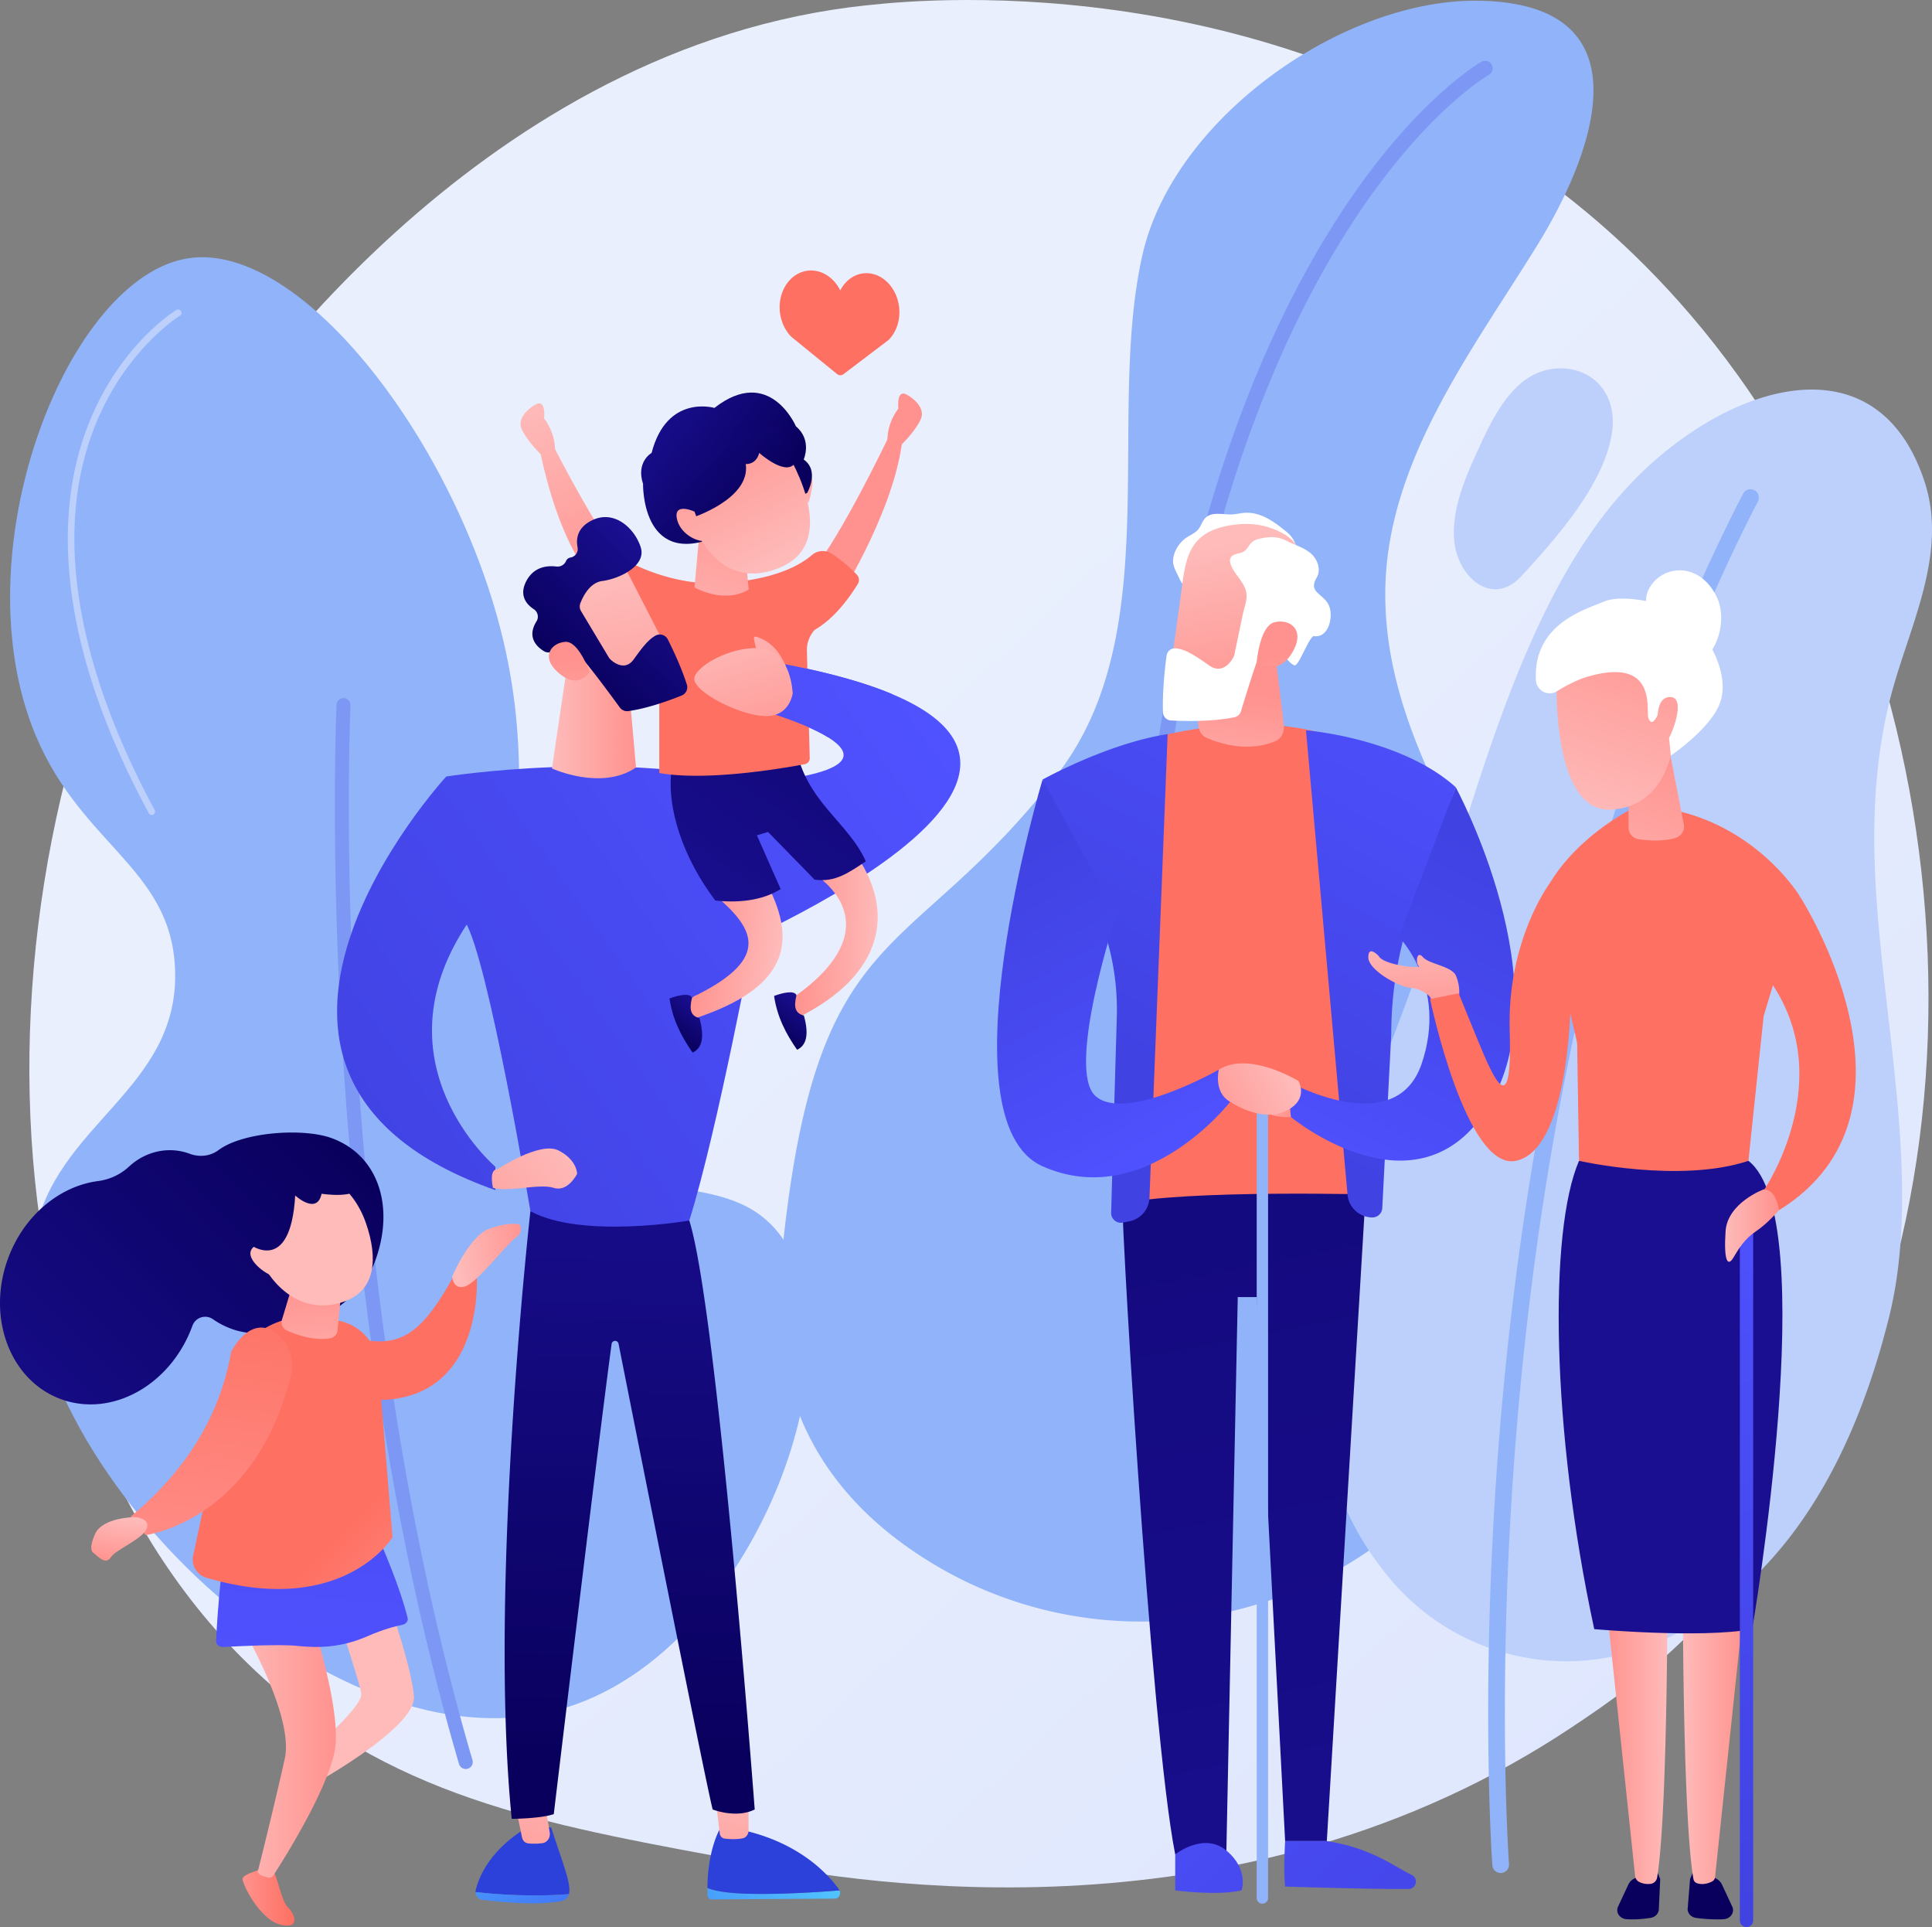
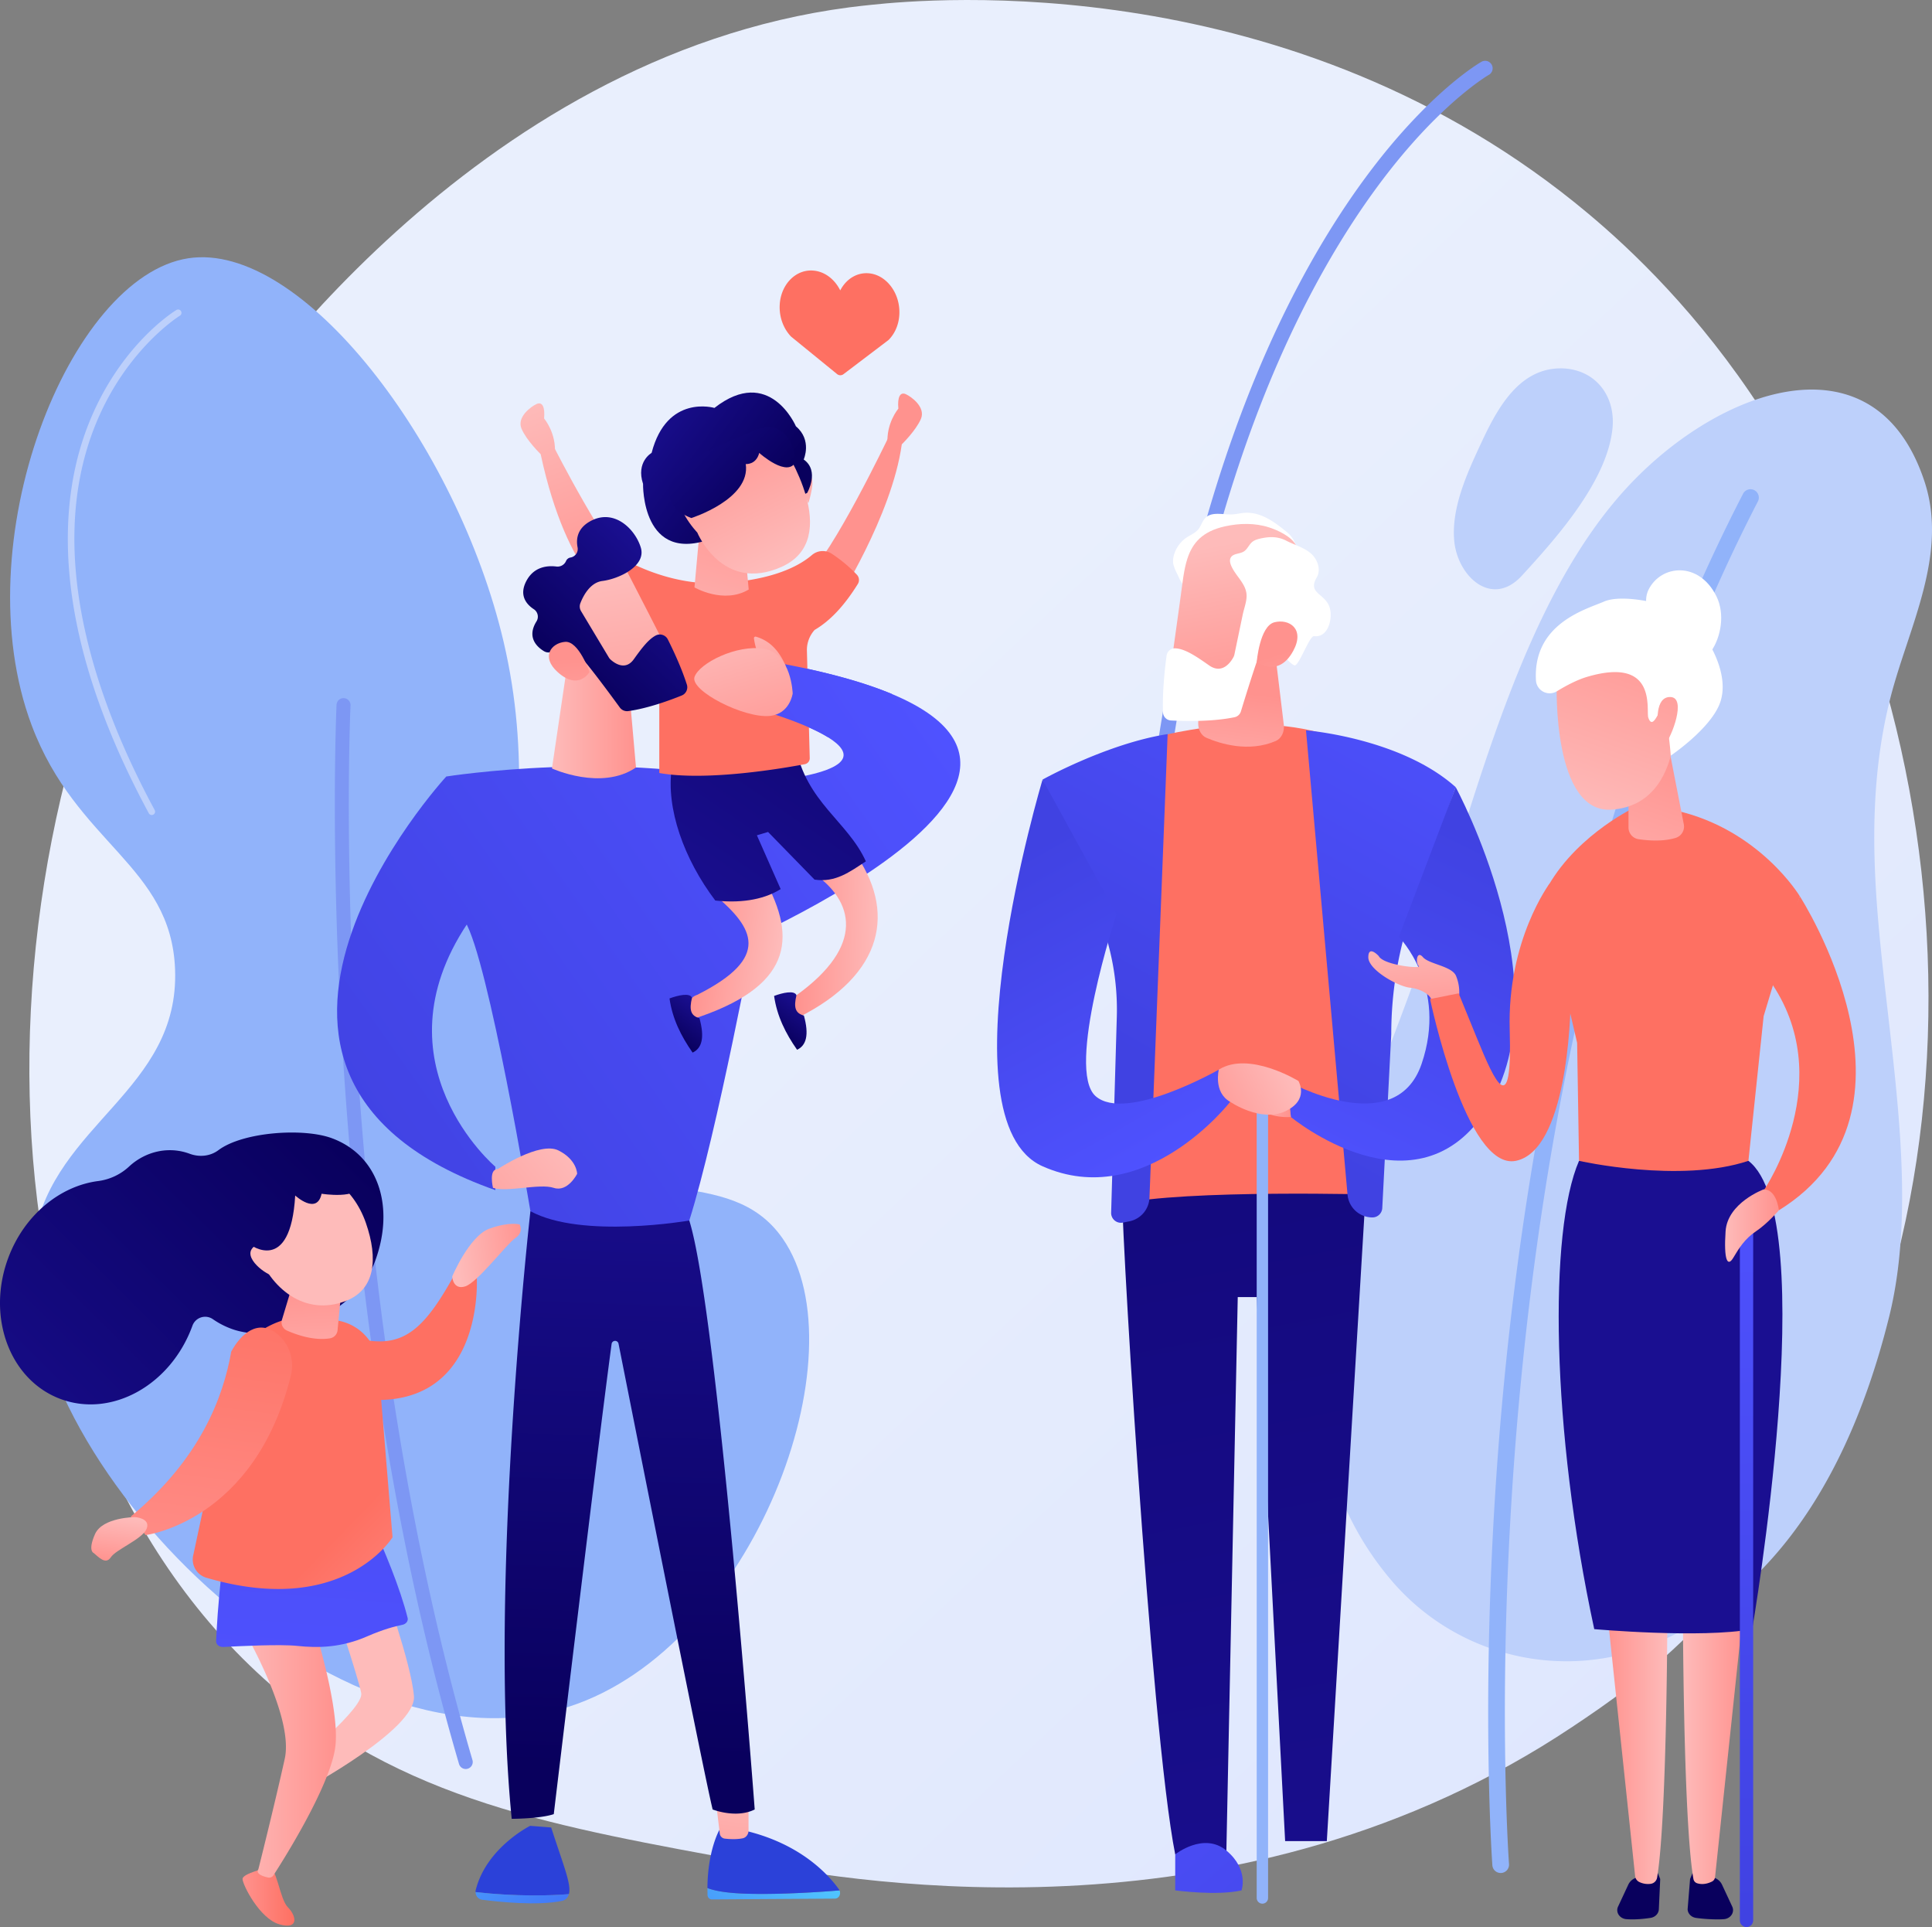
<svg xmlns="http://www.w3.org/2000/svg" xmlns:xlink="http://www.w3.org/1999/xlink" viewBox="0 0 2807.78 2800">
  <rect x="0" y="0" width="2807.78" height="2800" fill="#808080" stroke="none" />
  <defs>
    <style>.cls-1{fill:url(#linear-gradient);}.cls-2{fill:#91b3fa;}.cls-3{fill:#7d97f4;}.cls-4{fill:#bdd0fb;}.cls-5{fill:url(#linear-gradient-2);}.cls-6{fill:url(#linear-gradient-3);}.cls-7{fill:url(#linear-gradient-4);}.cls-12,.cls-13,.cls-14,.cls-18,.cls-35,.cls-36,.cls-37,.cls-38,.cls-64,.cls-65,.cls-66,.cls-67,.cls-68,.cls-69,.cls-70,.cls-71,.cls-72,.cls-73,.cls-74,.cls-8,.cls-9{fill-rule:evenodd;}.cls-8{fill:url(#linear-gradient-5);}.cls-9{fill:url(#linear-gradient-6);}.cls-10{fill:url(#linear-gradient-7);}.cls-11{fill:url(#linear-gradient-8);}.cls-12{fill:url(#linear-gradient-9);}.cls-13{fill:url(#linear-gradient-10);}.cls-14{fill:url(#linear-gradient-11);}.cls-15{fill:url(#linear-gradient-12);}.cls-16{fill:url(#linear-gradient-13);}.cls-17{fill:url(#linear-gradient-14);}.cls-18{fill:url(#linear-gradient-15);}.cls-19{fill:url(#linear-gradient-16);}.cls-20{fill:url(#linear-gradient-17);}.cls-21{fill:url(#linear-gradient-18);}.cls-22{fill:url(#linear-gradient-19);}.cls-23{fill:url(#linear-gradient-20);}.cls-24{fill:url(#linear-gradient-21);}.cls-25{fill:url(#linear-gradient-22);}.cls-26{fill:url(#linear-gradient-23);}.cls-27{fill:url(#linear-gradient-24);}.cls-28{fill:url(#linear-gradient-25);}.cls-29{fill:url(#linear-gradient-26);}.cls-30{fill:#fff;}.cls-31{fill:url(#linear-gradient-27);}.cls-32{fill:url(#linear-gradient-28);}.cls-33{fill:url(#linear-gradient-29);}.cls-34{fill:url(#linear-gradient-30);}.cls-35{fill:url(#linear-gradient-31);}.cls-36{fill:url(#linear-gradient-32);}.cls-37{fill:url(#linear-gradient-33);}.cls-38{fill:url(#linear-gradient-34);}.cls-39{fill:url(#linear-gradient-35);}.cls-40{fill:url(#linear-gradient-36);}.cls-41{fill:url(#linear-gradient-37);}.cls-42{fill:url(#linear-gradient-38);}.cls-43{fill:url(#linear-gradient-39);}.cls-44{fill:url(#linear-gradient-40);}.cls-45{fill:url(#linear-gradient-41);}.cls-46{fill:url(#linear-gradient-42);}.cls-47{fill:url(#linear-gradient-43);}.cls-48{fill:url(#linear-gradient-44);}.cls-49{fill:url(#linear-gradient-45);}.cls-50{fill:url(#linear-gradient-46);}.cls-51{fill:url(#linear-gradient-47);}.cls-52{fill:url(#linear-gradient-48);}.cls-53{fill:url(#linear-gradient-49);}.cls-54{fill:url(#linear-gradient-50);}.cls-55{fill:url(#linear-gradient-51);}.cls-56{fill:url(#linear-gradient-52);}.cls-57{fill:url(#linear-gradient-53);}.cls-58{fill:url(#linear-gradient-54);}.cls-59{fill:url(#linear-gradient-55);}.cls-60{fill:url(#linear-gradient-56);}.cls-61{fill:url(#linear-gradient-57);}.cls-62{fill:url(#linear-gradient-58);}.cls-63{fill:url(#linear-gradient-59);}.cls-64{fill:url(#linear-gradient-60);}.cls-65{fill:url(#linear-gradient-61);}.cls-66{fill:url(#linear-gradient-62);}.cls-67{fill:url(#linear-gradient-63);}.cls-68{fill:url(#linear-gradient-64);}.cls-69{fill:url(#linear-gradient-65);}.cls-70{fill:url(#linear-gradient-66);}.cls-71{fill:url(#linear-gradient-67);}.cls-72{fill:url(#linear-gradient-68);}.cls-73{fill:url(#linear-gradient-69);}.cls-74{fill:url(#linear-gradient-70);}.cls-75{fill:url(#linear-gradient-71);}.cls-76{fill:url(#linear-gradient-72);}.cls-77{fill:url(#linear-gradient-73);}.cls-78{fill:url(#linear-gradient-74);}.cls-79{fill:url(#linear-gradient-75);}.cls-80{fill:url(#linear-gradient-76);}.cls-81{fill:url(#linear-gradient-77);}</style>
    <linearGradient id="linear-gradient" x1="3054.93" y1="3189.69" x2="1108.84" y2="1118.05" gradientUnits="userSpaceOnUse">
      <stop offset="0" stop-color="#dae3fe" />
      <stop offset="1" stop-color="#e9effd" />
    </linearGradient>
    <linearGradient id="linear-gradient-2" x1="352.51" y1="2755.67" x2="427.85" y2="2755.67" gradientUnits="userSpaceOnUse">
      <stop offset="0" stop-color="#ff928e" />
      <stop offset="1" stop-color="#fe7062" />
    </linearGradient>
    <linearGradient id="linear-gradient-3" x1="2240.78" y1="2449.37" x2="2409.44" y2="2449.37" gradientTransform="translate(-1563.59)" gradientUnits="userSpaceOnUse">
      <stop offset="0" stop-color="#febbba" />
      <stop offset="1" stop-color="#ff928e" />
    </linearGradient>
    <linearGradient id="linear-gradient-4" x1="1900.78" y1="2520.49" x2="2051.73" y2="2520.49" xlink:href="#linear-gradient-3" />
    <linearGradient id="linear-gradient-5" x1="473.45" y1="1630.14" x2="-69.26" y2="2176.24" gradientUnits="userSpaceOnUse">
      <stop offset="0" stop-color="#09005d" />
      <stop offset="1" stop-color="#1a0f91" />
    </linearGradient>
    <linearGradient id="linear-gradient-6" x1="428.1" y1="2500.52" x2="520.32" y2="1342.03" gradientTransform="translate(14.36)" gradientUnits="userSpaceOnUse">
      <stop offset="0" stop-color="#4f52ff" />
      <stop offset="1" stop-color="#4042e2" />
    </linearGradient>
    <linearGradient id="linear-gradient-7" x1="1184.81" y1="1765.1" x2="759.69" y2="1889.47" xlink:href="#linear-gradient-2" />
    <linearGradient id="linear-gradient-8" x1="683.95" y1="2380.21" x2="509.83" y2="2210.62" xlink:href="#linear-gradient-2" />
    <linearGradient id="linear-gradient-9" x1="-418.61" y1="1765.47" x2="-370.64" y2="1577.96" gradientTransform="matrix(-0.98, -0.19, -0.19, 0.98, 389.65, 241.78)" xlink:href="#linear-gradient-3" />
    <linearGradient id="linear-gradient-10" x1="-1411.1" y1="2063.56" x2="-887.81" y2="1710.49" gradientTransform="matrix(-0.92, 0.4, 0.42, 0.96, -2761.58, 154.42)" xlink:href="#linear-gradient-3" />
    <linearGradient id="linear-gradient-11" x1="-961.78" y1="1423.3" x2="-438.5" y2="1070.24" gradientTransform="matrix(-0.97, 0.26, 0.26, 0.97, -2784.45, 66.09)" xlink:href="#linear-gradient-3" />
    <linearGradient id="linear-gradient-12" x1="2777.5" y1="1510.98" x2="2897.9" y2="1510.98" gradientTransform="matrix(0.89, -0.11, 0.11, 0.84, -1971.78, 884.1)" xlink:href="#linear-gradient-3" />
    <linearGradient id="linear-gradient-13" x1="274.58" y1="2346.28" x2="340.16" y2="1844.28" xlink:href="#linear-gradient-2" />
    <linearGradient id="linear-gradient-14" x1="2884.23" y1="3656.94" x2="2974.07" y2="3656.94" gradientTransform="matrix(-0.1, 0.75, 0.94, 0.13, -2961.35, -432.89)" xlink:href="#linear-gradient-3" />
    <linearGradient id="linear-gradient-15" x1="506.73" y1="1663.21" x2="-35.98" y2="2209.31" xlink:href="#linear-gradient-5" />
    <linearGradient id="linear-gradient-16" x1="1273.07" y1="-754.7" x2="2019.71" y2="3092.54" xlink:href="#linear-gradient-5" />
    <linearGradient id="linear-gradient-17" x1="1496.37" y1="2436.75" x2="2051.37" y2="3062.16" gradientTransform="matrix(1, 0, 0, 1, 0, 0)" xlink:href="#linear-gradient-6" />
    <linearGradient id="linear-gradient-18" x1="1608.96" y1="2336.83" x2="2163.97" y2="2962.24" gradientTransform="matrix(1, 0, 0, 1, 0, 0)" xlink:href="#linear-gradient-6" />
    <linearGradient id="linear-gradient-19" x1="2411.1" y1="319.71" x2="2171.98" y2="767.43" xlink:href="#linear-gradient-2" />
    <linearGradient id="linear-gradient-20" x1="1926.45" y1="843.83" x2="1565.23" y2="1489.96" gradientTransform="matrix(1, 0, 0, 1, 0, 0)" xlink:href="#linear-gradient-6" />
    <linearGradient id="linear-gradient-21" x1="2188.05" y1="990.08" x2="1826.82" y2="1636.21" gradientTransform="matrix(1, 0, 0, 1, 0, 0)" xlink:href="#linear-gradient-6" />
    <linearGradient id="linear-gradient-22" x1="1782.54" y1="1197.4" x2="1804.91" y2="1006" gradientTransform="matrix(1, 0, 0, 1, 0, 0)" xlink:href="#linear-gradient-3" />
    <linearGradient id="linear-gradient-23" x1="1939.65" y1="1747.97" x2="2188.95" y2="1239.2" gradientTransform="matrix(1, 0, 0, 1, 0, 0)" xlink:href="#linear-gradient-6" />
    <linearGradient id="linear-gradient-24" x1="1677.37" y1="1701.19" x2="1433.16" y2="1268.74" gradientTransform="matrix(1, 0, 0, 1, 0, 0)" xlink:href="#linear-gradient-6" />
    <linearGradient id="linear-gradient-25" x1="1808.22" y1="1591.21" x2="1875.95" y2="1591.21" gradientTransform="matrix(1, 0, 0, 1, 0, 0)" xlink:href="#linear-gradient-3" />
    <linearGradient id="linear-gradient-26" x1="1873.12" y1="1557.49" x2="1735.86" y2="1626.12" gradientTransform="matrix(1, 0, 0, 1, 0, 0)" xlink:href="#linear-gradient-3" />
    <linearGradient id="linear-gradient-27" x1="-8151.88" y1="1729.88" x2="-8138.93" y2="1974.46" gradientTransform="matrix(-0.97, 0.24, 0.24, 0.97, -6560.47, 1071.53)" xlink:href="#linear-gradient-3" />
    <linearGradient id="linear-gradient-28" x1="-42.23" y1="4948.98" x2="116.23" y2="4786.41" gradientTransform="matrix(-0.89, -0.46, -0.46, 0.89, 4169.3, -3258.81)" xlink:href="#linear-gradient-3" />
    <linearGradient id="linear-gradient-29" x1="2049.19" y1="1351.44" x2="2062.08" y2="1501.04" gradientTransform="matrix(1, 0, 0, 1, 0, 0)" xlink:href="#linear-gradient-3" />
    <linearGradient id="linear-gradient-30" x1="2728.73" y1="489.36" x2="2489.61" y2="937.08" xlink:href="#linear-gradient-2" />
    <linearGradient id="linear-gradient-31" x1="-5054.97" y1="5812.14" x2="-5413.24" y2="6106.21" gradientTransform="matrix(-1, 0, 0, 1, 1055.09, 0)" xlink:href="#linear-gradient-5" />
    <linearGradient id="linear-gradient-32" x1="-1368.22" y1="2528.1" x2="-1278.74" y2="2528.1" gradientTransform="matrix(-1, 0, 0, 1, 1055.09, 0)" xlink:href="#linear-gradient-3" />
    <linearGradient id="linear-gradient-33" x1="1086.41" y1="5445.9" x2="728.15" y2="5739.97" gradientTransform="translate(-1881.31)" xlink:href="#linear-gradient-5" />
    <linearGradient id="linear-gradient-34" x1="4326.98" y1="2528.1" x2="4416.46" y2="2528.1" gradientTransform="translate(-1881.31)" xlink:href="#linear-gradient-3" />
    <linearGradient id="linear-gradient-35" x1="3098.14" y1="1229.86" x2="2665.69" y2="1738.63" xlink:href="#linear-gradient-5" />
    <linearGradient id="linear-gradient-36" x1="2883.97" y1="572.27" x2="2644.85" y2="1019.99" xlink:href="#linear-gradient-2" />
    <linearGradient id="linear-gradient-37" x1="2332.54" y1="1365.77" x2="2428.91" y2="1087.68" gradientTransform="matrix(1, 0, 0, 1, 0, 0)" xlink:href="#linear-gradient-3" />
    <linearGradient id="linear-gradient-38" x1="2436.25" y1="1753.12" x2="2630.73" y2="1501.74" gradientTransform="translate(-574.06 299.7) rotate(-18.58)" xlink:href="#linear-gradient-3" />
    <linearGradient id="linear-gradient-39" x1="2493.47" y1="1799.62" x2="2688.43" y2="1547.63" gradientTransform="translate(-574.06 299.7) rotate(-18.58)" xlink:href="#linear-gradient-3" />
    <linearGradient id="linear-gradient-40" x1="3076.41" y1="675.05" x2="2837.29" y2="1122.76" xlink:href="#linear-gradient-2" />
    <linearGradient id="linear-gradient-41" x1="2529.41" y1="1675.81" x2="2545.47" y2="2785.48" gradientTransform="matrix(1, 0, 0, 1, 0, 0)" xlink:href="#linear-gradient-6" />
    <linearGradient id="linear-gradient-42" x1="2507.07" y1="1780.78" x2="2585.23" y2="1780.78" gradientTransform="matrix(1, 0, 0, 1, 0, 0)" xlink:href="#linear-gradient-3" />
    <linearGradient id="linear-gradient-43" x1="-4987.53" y1="3160.59" x2="-4979.41" y2="2917.08" gradientTransform="matrix(-1, 0, 0, 1, -4214.44, 0)" gradientUnits="userSpaceOnUse">
      <stop offset="0" stop-color="#7c27dd" />
      <stop offset="1" stop-color="#2b41d9" />
    </linearGradient>
    <linearGradient id="linear-gradient-44" x1="-4698.2" y1="2537.38" x2="-5199.92" y2="2931.33" gradientTransform="matrix(-1, 0, 0, 1, -4214.44, 0)" gradientUnits="userSpaceOnUse">
      <stop offset="0" stop-color="#53d8ff" />
      <stop offset="1" stop-color="#3840f7" />
    </linearGradient>
    <linearGradient id="linear-gradient-45" x1="8768.47" y1="2543.4" x2="8741.24" y2="2781.07" gradientTransform="translate(-7985.72)" xlink:href="#linear-gradient-3" />
    <linearGradient id="linear-gradient-46" x1="9230.8" y1="2654.3" x2="8745.63" y2="3035.26" gradientTransform="translate(-7985.72)" xlink:href="#linear-gradient-44" />
    <linearGradient id="linear-gradient-47" x1="9090.89" y1="3311.17" x2="9099.01" y2="3067.66" gradientTransform="translate(-7985.72)" xlink:href="#linear-gradient-43" />
    <linearGradient id="linear-gradient-48" x1="9055.34" y1="2573.81" x2="9029.87" y2="2796.14" gradientTransform="translate(-7985.72)" xlink:href="#linear-gradient-3" />
    <linearGradient id="linear-gradient-49" x1="7086.25" y1="2566.7" x2="7116.81" y2="1609.17" gradientTransform="translate(-6173.88)" xlink:href="#linear-gradient-5" />
    <linearGradient id="linear-gradient-50" x1="1378.17" y1="1061.79" x2="481.39" y2="1692.71" gradientTransform="matrix(1, 0, 0, 1, 0, 0)" xlink:href="#linear-gradient-6" />
    <linearGradient id="linear-gradient-51" x1="1340.16" y1="1008.41" x2="443.38" y2="1639.33" gradientTransform="matrix(1, 0, 0, 1, 0, 0)" xlink:href="#linear-gradient-6" />
    <linearGradient id="linear-gradient-52" x1="6976.04" y1="1036.74" x2="7098.16" y2="1036.74" gradientTransform="translate(-6173.88)" xlink:href="#linear-gradient-3" />
    <linearGradient id="linear-gradient-53" x1="1321.13" y1="980.7" x2="424.35" y2="1611.62" gradientTransform="matrix(1, 0, 0, 1, 0, 0)" xlink:href="#linear-gradient-6" />
    <linearGradient id="linear-gradient-54" x1="7005.76" y1="1659.91" x2="6788.44" y2="1845.54" gradientTransform="translate(-6173.88)" xlink:href="#linear-gradient-3" />
    <linearGradient id="linear-gradient-55" x1="-2830.29" y1="1275.84" x2="-2709.61" y2="1275.84" gradientTransform="matrix(-1, -0.02, -0.02, 1, -1525.73, 20.38)" xlink:href="#linear-gradient-3" />
    <linearGradient id="linear-gradient-56" x1="-3370.86" y1="838.44" x2="-3249.11" y2="838.44" gradientTransform="matrix(-0.99, -0.14, -0.14, 0.99, -2088.48, 93.43)" xlink:href="#linear-gradient-3" />
    <linearGradient id="linear-gradient-57" x1="-1911.08" y1="1950.92" x2="-1846.27" y2="1950.92" gradientTransform="translate(521.95 -1184.08) rotate(-54.02)" xlink:href="#linear-gradient-5" />
    <linearGradient id="linear-gradient-58" x1="-1818.56" y1="2071.57" x2="-1754.13" y2="2071.57" gradientTransform="translate(521.95 -1184.08) rotate(-54.02)" xlink:href="#linear-gradient-5" />
    <linearGradient id="linear-gradient-59" x1="1415.77" y1="747.63" x2="1003.03" y2="1350.87" xlink:href="#linear-gradient-5" />
    <linearGradient id="linear-gradient-60" x1="371.31" y1="-1990.91" x2="404.56" y2="-2294.35" gradientTransform="translate(210.56 -1360.81) rotate(152.86)" xlink:href="#linear-gradient-3" />
    <linearGradient id="linear-gradient-61" x1="393.81" y1="-1984.5" x2="428.9" y2="-2304.64" gradientTransform="translate(210.56 -1360.81) rotate(152.86)" xlink:href="#linear-gradient-3" />
    <linearGradient id="linear-gradient-62" x1="11921.55" y1="8211.79" x2="11290.76" y2="7606.23" gradientTransform="matrix(0.89, 0.46, 0.46, -0.89, 192.05, -1360.81)" xlink:href="#linear-gradient-3" />
    <linearGradient id="linear-gradient-63" x1="11838.09" y1="8298.7" x2="11207.3" y2="7693.14" gradientTransform="matrix(0.89, 0.46, 0.46, -0.89, 192.05, -1360.81)" xlink:href="#linear-gradient-3" />
    <linearGradient id="linear-gradient-64" x1="633.92" y1="1016.71" x2="605.25" y2="787.39" gradientTransform="translate(267.99 37.3) rotate(-19.91)" xlink:href="#linear-gradient-3" />
    <linearGradient id="linear-gradient-65" x1="1608.1" y1="-109.16" x2="1368.98" y2="338.56" xlink:href="#linear-gradient-2" />
    <linearGradient id="linear-gradient-66" x1="1009.56" y1="975.32" x2="1081.22" y2="706.6" gradientTransform="matrix(1, 0, 0, 1, 0, 0)" xlink:href="#linear-gradient-3" />
    <linearGradient id="linear-gradient-67" x1="455.83" y1="921.44" x2="357.99" y2="734.48" gradientTransform="matrix(0.9, -0.43, 0.43, 0.9, 298.92, 95.69)" xlink:href="#linear-gradient-5" />
    <linearGradient id="linear-gradient-68" x1="543.51" y1="1030.85" x2="514.39" y2="797.86" gradientTransform="translate(267.99 37.3) rotate(-19.91)" xlink:href="#linear-gradient-3" />
    <linearGradient id="linear-gradient-69" x1="553.21" y1="931.94" x2="461.08" y2="755.88" gradientTransform="translate(267.99 37.3) rotate(-19.91)" xlink:href="#linear-gradient-5" />
    <linearGradient id="linear-gradient-70" x1="457.45" y1="1038.77" x2="428.78" y2="809.45" gradientTransform="translate(267.99 37.3) rotate(-19.91)" xlink:href="#linear-gradient-3" />
    <linearGradient id="linear-gradient-71" x1="3511.76" y1="3722.24" x2="3330.8" y2="3961.63" gradientTransform="translate(-4237.73 847.19) rotate(-46.73)" xlink:href="#linear-gradient-3" />
    <linearGradient id="linear-gradient-72" x1="3373.56" y1="3779.73" x2="3589.71" y2="3779.73" gradientTransform="translate(-4237.73 847.19) rotate(-46.73)" xlink:href="#linear-gradient-5" />
    <linearGradient id="linear-gradient-73" x1="3246.73" y1="3911.82" x2="3391.87" y2="3762.91" gradientTransform="translate(-4237.73 847.19) rotate(-46.73)" xlink:href="#linear-gradient-3" />
    <linearGradient id="linear-gradient-74" x1="1285" y1="929.35" x2="388.22" y2="1560.27" gradientTransform="matrix(1, 0, 0, 1, 0, 0)" xlink:href="#linear-gradient-6" />
    <linearGradient id="linear-gradient-75" x1="1106.97" y1="894.39" x2="1133.08" y2="1030.74" gradientTransform="matrix(1, 0, 0, 1, 0, 0)" xlink:href="#linear-gradient-3" />
    <linearGradient id="linear-gradient-76" x1="-6233.94" y1="908.09" x2="-6296.83" y2="1114.73" gradientTransform="matrix(-1, 0, 0, 1, -5179.07, 0)" xlink:href="#linear-gradient-3" />
    <linearGradient id="linear-gradient-77" x1="1946.1" y1="-480.81" x2="1416.95" y2="197.58" xlink:href="#linear-gradient-2" />
  </defs>
  <g id="Illustration">
    <path class="cls-1" d="M2470.62,2358.55c-71.84,74.06-136.12,117.59-185.34,150.45-480,320.5-1028.68,228.12-1198.32,196.55-273.69-50.94-504.73-86.88-703.23-266.22-451-407.5-429.11-1257.6-84.45-1784.19,40.86-62.44,385-572.56,934.87-644.44,13.45-1.76,23.49-2.76,32.28-3.69,85.06-9,612.19-56.54,1042,303.56C2370,362.12,2469,455.09,2560.79,596.9,2896.52,1115.41,2897.58,1918.45,2470.62,2358.55Z" />
-     <path class="cls-2" d="M2052.34,1063.41c-24.85-67.11-40.64-136.42-39-210.11,4.22-185.7,127.3-345.6,220.88-497.1,86-139.24,160.1-351.76-86-355.16-196.09-2.72-443,170-488,369.8-53.2,236.54,35.22,549.31-123.23,753.91-221.66,286.22-354.61,203.51-402.44,716.91-20.44,219.37,89.8,351.7,222.77,431.32a585,585,0,0,0,666.59-45.52c168.57-135.23,280.55-341.79,269.58-560.65C2282.43,1445.75,2126.76,1264.39,2052.34,1063.41Z" />
    <path class="cls-3" d="M1734.85,2702.87a10.89,10.89,0,0,1-9.75-9.19c-76.1-494.94-101.21-939.56-74.62-1321.48,21.31-306,75.67-572.78,161.58-792.92,76.66-196.45,164.84-318.77,225.32-386.79C2103.46,118.17,2151,90.9,2153,89.77a10.89,10.89,0,0,1,10.71,19c-.46.27-47.41,27.36-111.54,99.86-59.25,67-145.67,187.55-220.94,381.4C1746.54,808.17,1693,1072.71,1672,1376.27c-26.19,379.73-1.09,821.86,74.6,1314.11a10.89,10.89,0,0,1-11.78,12.49Z" />
    <path class="cls-4" d="M2296.73,540.25a81.9,81.9,0,0,0-30.57-5c-61.55,1.33-92.54,63.21-115.1,111.75-19.33,41.57-42.25,92.08-37.54,139.51,5.09,51.27,54.75,97.33,98.32,49.82,49.52-54,124-137.09,131.61-214.07C2347.22,584,2328.51,552.13,2296.73,540.25Z" />
    <path class="cls-4" d="M2745.46,1913.4c44.78-180.23-2.11-396.31-17.26-592.73-8-103.85-6.67-206.05,19.34-307.5,25.87-100.87,84.29-207.12,49.44-313.27-70.24-213.84-291.43-140.11-427.56,3.27-158,166.38-223.91,456.15-298.61,677.06-45,133.18-106.76,268.33-136.75,405.52-49.68,227.27-12.57,391.72,87.37,509.76a334.26,334.26,0,0,0,390.24,89.78C2534.28,2331.23,2673.21,2204.15,2745.46,1913.4Z" />
    <path class="cls-2" d="M2179.85,2721.41a12.13,12.13,0,0,1-11-11.18c-.21-2.82-20.46-286.31,14.21-671.57,32-355.75,118.76-873.74,350.15-1321.24a12.13,12.13,0,0,1,21.55,11.15c-126.72,245.06-289.88,671.65-347.53,1312.26-34.5,383.3-14.39,664.81-14.18,667.61a12.13,12.13,0,0,1-11.21,13A12.49,12.49,0,0,1,2179.85,2721.41Z" />
    <path class="cls-2" d="M827.06,2479.74c267.87-86.86,426.34-513.3,310.46-680.07-78.29-112.68-231.07-33.74-345-156.07C647,1487.41,810.47,1266.91,731.77,932c-67-285-292.71-582-458.1-556.74C100.54,401.74-53.43,788.61,46,1053.78c64.65,172.44,202.79,203.63,208.44,354.84,6.56,175.45-176,224.22-204.64,388.44C-1.58,2092,472.69,2594.64,827.06,2479.74Z" />
    <path class="cls-3" d="M675.17,2570.21a10.17,10.17,0,0,0,11.44-12.9C473.39,1829.6,509,1033,509.42,1025.07a10.17,10.17,0,1,0-20.32-1c-.38,8-36.19,808,178,1539A10.19,10.19,0,0,0,675.17,2570.21Z" />
    <path class="cls-4" d="M219.7,1184.14a4.91,4.91,0,0,0,3.12-.52,4.86,4.86,0,0,0,2-6.59C144,1027.41,63.24,809.45,137.28,620.8c44.09-112.35,123.24-161.49,124-162a4.86,4.86,0,1,0-5.05-8.3c-3.36,2-82.75,51.36-128,166.73-41.62,106-60.13,290,88,564.4A4.87,4.87,0,0,0,219.7,1184.14Z" />
    <path class="cls-5" d="M389.59,2713.66s-37.08,8.23-37.08,16.47,24.72,57.67,53.56,65.91,24.71-12.36,12.35-24.71S402,2709.54,389.59,2713.66Z" />
    <path class="cls-6" d="M555.59,2299.82s42.15,117,46,164.72-157.1,134.38-157.1,134.38l-11.49-39s95.79-78,92-99.7-46-147.39-46-147.39Z" />
    <path class="cls-7" d="M337.19,2338.83s92,147.39,76.63,216.74S375.5,2716,375.5,2716s-6.62,7.49,14,12a7.6,7.6,0,0,0,8-3.34c14.33-22.15,78.93-124.34,89.14-182.08,11.5-65-46-229.75-46-229.75Z" />
    <path class="cls-8" d="M11.7,1828.52C34.93,1765.37,87.47,1723,143.09,1716a81.43,81.43,0,0,0,44.73-21.24c23.37-21.56,56.77-29.78,87.57-18.45l.24.09c14.06,5.22,29.81,3.76,41.81-5.22,35.48-26.56,123.36-32.63,164.69-17.42,68.75,25.29,91.6,100.89,63.15,178.24s-140.35,124-209.09,98.7a118.26,118.26,0,0,1-26.58-13.78,19.65,19.65,0,0,0-29.93,9.32l-.27.75c-31.53,85.69-117,133.11-190.94,105.92S-19.83,1914.22,11.7,1828.52Z" />
    <path class="cls-9" d="M500,2129.76s70.27,132.89,92.4,221c1.14,4.53-2.26,9-7.6,10.08-10.09,2-27.71,6.52-51,16.7-37.74,16.52-71.15,17.21-102,13.94-24.18-2.57-83.14.25-107.38,1.58-5.77.31-10.54-3.64-10.33-8.57,1.46-33.89,8.38-154.43,35.21-239.32Z" />
    <path class="cls-10" d="M675.64,1823.73c-63.46,121.75-94.06,149.86-201.14,105.52a10.45,10.45,0,0,1,1.68,7.32c-.34,3-.7,6-1.06,8.94a13.51,13.51,0,0,1,2.81,10.43c-2.91,22-4.93,44.09-7.85,66.06,238.64,67.52,222.79-167.16,222.79-167.16Z" />
    <path class="cls-11" d="M430.32,1915.09c23.18-.75,42.52.43,60.89,3.76a71.37,71.37,0,0,1,58.55,64.26l20.71,250.52S499.05,2351,299.88,2292.44a27.64,27.64,0,0,1-18.75-33.91L341,1978C349.69,1946.57,397.78,1916.15,430.32,1915.09Z" />
    <path class="cls-12" d="M433.66,1838.25l-23.88,79.32a13,13,0,0,0,7.2,15.7c13.77,6.12,39.08,15.09,62.52,11.32a13.17,13.17,0,0,0,11.07-11.69l8.13-84.66Z" />
    <path class="cls-13" d="M373.67,1817.73c18.39,52.81,68.55,96.12,129.28,72.39,42-16.42,47.12-60.56,28.73-113.37s-64.94-86.52-107.54-71.69S355.29,1764.92,373.67,1817.73Z" />
    <path class="cls-14" d="M392.05,1827.63s-15.85-28.71-26.31-12.61,26.76,41.91,36.87,39.68S392.05,1827.63,392.05,1827.63Z" />
    <path class="cls-15" d="M657.2,1854.68s24.83-59,54.16-69.49,43.87-6,43.87-6,6.26,11.36-6.3,19.73-54.8,64.51-72.82,70.2S657.2,1854.68,657.2,1854.68Z" />
    <path class="cls-16" d="M190.08,2203.5c101-83.84,134.24-173,146-239.66,13.76-25.62,39-48.23,67-25.5,17.74,14.38,25.11,38.2,19.62,60.37-52.58,212.27-211,231.74-211,231.74Z" />
    <path class="cls-17" d="M196.42,2204.33s-47.47.09-58.37,24.77-1.78,27.5-1.78,27.5c6.45,5.18,17.23,17.74,24.78,6.17s46.3-26.49,52.13-41.68S196.42,2204.33,196.42,2204.33Z" />
    <path class="cls-18" d="M363.11,1808.17s59.18,45.5,65.91-71.09c0,0,31.62,29.07,38.35-2.58,0,0,54.55,8.83,56.54-13.81s-83.43-68.52-136.81-16S363.11,1808.17,363.11,1808.17Z" />
    <path class="cls-19" d="M1630.83,1719.38c-5.41,1.08,41.31,796,77.11,975l74.37-5.51,16.52-804.23h27.54l41.32,790.46h60.59l57.84-964S1754.76,1694.59,1630.83,1719.38Z" />
    <path class="cls-20" d="M1707.94,2746.7s60.6,8.26,96.4,0c0,0,11-30.3-22-57.84s-74.37,5.51-74.37,5.51Z" />
-     <path class="cls-21" d="M1867.69,2675.09s-2.76,44.06,0,66.1c0,0,115.68,3.85,179.27,3.5,11.68-.07,15-16,4.28-20.7-20.46-9-57.15-39.15-123-48.9Z" />
    <path class="cls-22" d="M1655.61,1077.65s159.75-52.33,286.44-5.51l63.35,663.77s-283.69-8.27-380.08,13.77Z" />
    <path class="cls-23" d="M1515.15,1132.74s93.64-52.33,181.78-66.1l-26.42,673.72a36.34,36.34,0,0,1-29.18,34.21l-9.39,1.87a14.32,14.32,0,0,1-17.12-14.45l8.24-284.39A364.54,364.54,0,0,0,1595.68,1328Z" />
    <path class="cls-24" d="M1898,1061.13s137.71,11,217.58,82.62L2053.48,1319a550.08,550.08,0,0,0-31.56,183.65l-13.07,252.69a14.32,14.32,0,0,1-14.3,13.58h0a36.32,36.32,0,0,1-36.18-33.1Z" />
    <path class="cls-25" d="M1743.75,955.61l-2.38,95.34c-.23,9.43,4.58,17.92,11.9,21.06,20.06,8.6,61.59,21.67,101,4.55,7.94-3.46,12.72-13.33,11.49-23.47l-11.79-97.48Z" />
    <path class="cls-2" d="M1834.64,2766a8.26,8.26,0,0,1-8.27-8.26V1587.18a8.27,8.27,0,0,1,16.53,0V2757.71A8.26,8.26,0,0,1,1834.64,2766Z" />
    <path class="cls-26" d="M1870.44,1570.65s157,88.14,195.55-24.78-33-184.54-33-184.54l82.62-217.58s157,289.19,46.83,465.46C2059.17,1774.36,1876,1623,1876,1623Z" />
    <path class="cls-27" d="M1515.15,1132.74s-148.73,495.75,0,561.85S1787.81,1601,1787.81,1601l-16.52-46.82s-135,77.12-179,38.56,30.29-264.41,30.29-264.41Z" />
    <path class="cls-28" d="M1876,1623s-30.3,2.76-46.82-13.77-33.05-46.82-8.26-49.57,49.57,11,49.57,11Z" />
    <path class="cls-29" d="M1887,1570.65s-71.61-44.06-115.68-16.52c0,0-8.26,33,16.52,46.82,0,0,44.07,30.3,79.88,13.77S1887,1570.65,1887,1570.65Z" />
    <path class="cls-30" d="M1780.06,747.12c-10.56-.73-21.19-1.74-28.29,5.4-4.55,4.58-6.09,11.4-10.14,16.42-4.24,5.26-10.73,8-16.46,11.59-11.19,7-20.78,22-20.37,35.69.24,7.83,6.07,17.17,9.13,24.31,3.5,8.15,14.31,19.85,15.6,28-1.55-9.8,14.38-29.38,20.09-36.88,10.3-13.51,21.43-27.94,36.28-36.75,15.93-9.45,44.85-9,62.67-6.7,14.24,1.82,28.52,7.8,37.43,19.06-1.48-14.64-5-25.35-16.29-34.55-17.73-14.48-38.31-29.9-62.7-27.42-5.35.54-10.61,1.85-16,2.12A92.52,92.52,0,0,1,1780.06,747.12Z" />
    <path class="cls-31" d="M1725.64,811.68c-5.42,16.61-7.13,36.19-10.07,57Q1707.3,927.32,1699.3,986l98.81,11.39c11.81-40.55,22.82-81.34,34.75-121.86,6.35-21.58,10.86-50.72,31.79-63.51,12.19-7.46,27.61-3.51,18.43-20.38-6.73-12.37-26.31-21.37-39-25.42-20.55-6.57-42.89-6.1-63.95-1.42C1747.07,772.15,1733,789.2,1725.64,811.68Z" />
    <path class="cls-30" d="M1811.67,865c0,.36,0,.71,0,1.07,0,8.59-3.89,18.65-5.63,27q-6.06,29.08-12.12,58.16a11.91,11.91,0,0,1-1.12,3.16c-3.19,6.13-15.71,26.44-35.7,12.36-18.15-12.77-34.9-24.16-49-24.73a12.28,12.28,0,0,0-12.69,10.62c-2.15,15.68-6.32,51.1-5.25,82.42a12.27,12.27,0,0,0,11.66,11.78c19.14,1,59.56,2.07,92.27-4.71a12.32,12.32,0,0,0,9.33-8.47c6.42-21.11,26.17-85.22,34.44-102.23,8.42-17.34,26.41,27.51,43.14,35.31,6.14,2.86,22-43.31,28.68-42.41,21.94,2.93,28.54-29.83,21.54-44.79-8.35-17.85-30.65-18.18-17.59-40.51,6.59-11.27,1.19-26.47-8.66-35s-24.13-12.45-35.52-18.34c-12.31-6.37-24.15-6.21-37.68-3.21-4.26.94-8.59,2.24-11.93,5-4.79,4-7,10.68-12.38,13.94-6,3.66-15.18,2.58-18.73,8.66-2.36,4-.75,9.2,1.25,13.44C1796.82,838,1811.1,848.52,1811.67,865Z" />
    <path class="cls-32" d="M1826.46,961.43s4.23-51.78,25.61-57.26,44.94,9.51,27.29,41.74C1857.41,986,1826.46,961.43,1826.46,961.43Z" />
    <path class="cls-33" d="M2120.68,1445.34a62.13,62.13,0,0,0-4.63-27.35c-6-14.41-39.25-16.9-48.19-27.33s-10.93,8.44-6,12.92-51.17-1-58.13-14.41c0,0-15.15-16.65-15.15,1.74s43.22,42.48,60.61,44.22,29.56,11.61,30.43,16.24C2088.23,1455,2120.68,1445.34,2120.68,1445.34Z" />
    <path class="cls-34" d="M2252.43,1283.19s-62.34,82.62-58.37,213.8-21.2,76.18-47.7,11.26l-26.5-64.92-41.53,8.3s52.13,250.5,125,235,79.5-203.6,79.5-240.7S2252.43,1283.19,2252.43,1283.19Z" />
    <path class="cls-35" d="M2407.79,2718l5,12.24-2,44c-.28,6.19-5.28,11.38-12,12.42-9.18,1.42-22.54,2.85-35.12,1.88-9.84-.76-16-10-12.15-18.26l14.82-31.77a19.36,19.36,0,0,1,11.23-10.11Z" />
    <path class="cls-36" d="M2423.3,2318.71s0,319.35-15,409.31a11,11,0,0,1-8.9,9.11,29.12,29.12,0,0,1-16.85-2.5,10.87,10.87,0,0,1-6.22-8.68l-42.48-401.64Z" />
    <path class="cls-37" d="M2461.19,2718l-5,12.24-3.57,44c.28,6.19,5.28,11.38,12,12.42,9.19,1.42,28.14,2.85,40.71,1.88,9.84-.76,16-10,12.16-18.26l-14.83-31.77a19.37,19.37,0,0,0-11.22-10.11Z" />
    <path class="cls-38" d="M2445.67,2318.71s0,323.57,15.4,411.44a7.9,7.9,0,0,0,5.32,6.2c4.48,1.42,12,2.29,21.54-2.41a8.24,8.24,0,0,0,4.55-6.36l42.67-403.27Z" />
    <path class="cls-39" d="M2294.8,1686.68c-44.25,102.34-40.35,390.94,22.13,680.44,0,0,154.9,13.83,229.58,0,0,0,102.34-597.46-5.53-680.44Z" />
    <path class="cls-40" d="M2615.66,1302.2s-58.09-96.81-179.79-124.47l-63.62-2.76s-91.28,44.25-130,127.23l49.79,213,2.76,171.49s146.6,33.19,246.18,0l22.13-210.22Z" />
    <path class="cls-41" d="M2366.72,1097.52v104.82a17.12,17.12,0,0,0,14.56,17c13.89,2.09,35.37,3.71,53.81-1.84a17.22,17.22,0,0,0,12-19.76l-19.55-100.18Z" />
    <path class="cls-42" d="M2262.37,993.94s-6.52,189,80.29,182.44c102.18-7.65,92.13-142.64,92.13-142.64S2272.45,824.22,2262.37,993.94Z" />
    <path class="cls-30" d="M2433.65,946.81s-56-54-37.71-90.23,73.27-41.42,98.59,9.93S2469.91,999.76,2433.65,946.81Z" />
    <path class="cls-30" d="M2232.2,988.61a20,20,0,0,0,30.39,15.82c12.94-7.95,29.22-16.66,44.37-21.1,102.26-30,85,48.77,88.49,59.26,7.21,21.45,17.33-18.25,21-11.43,7.91,14.85,11.68,66.71,11.68,66.71s55.14-37.1,70.53-73.91c19-45.46-21.61-107.46-45.81-127.63-22.18-18.5-93.87-34.52-121.83-22.21C2306,885.13,2227.55,905.53,2232.2,988.61Z" />
    <path class="cls-43" d="M2409.47,1053.92s-5.35-42,18.27-41.15,1.89,57.72-8.57,70Z" />
    <path class="cls-44" d="M2615.66,1302.2s201.92,312.56-30.43,456.4L2564,1728.45s109.71-160.71,7.37-304.54Z" />
    <path class="cls-45" d="M2538.21,2800a9.69,9.69,0,0,1-9.68-9.68V1778a9.68,9.68,0,1,1,19.36,0V2790.32A9.68,9.68,0,0,1,2538.21,2800Z" />
    <path class="cls-46" d="M2563.11,1728.17s-52.56,19.36-55.32,60.85,2.76,52.56,11.06,38.73,16.6-27.66,33.19-38.73,33.19-30.42,33.19-30.42S2582.47,1728.17,2563.11,1728.17Z" />
    <path class="cls-47" d="M691.11,2749.18a11.9,11.9,0,0,1,.31-3.12c15.53-61.58,79.05-93.14,79.05-93.14l30.54,2.39c17.57,54.28,28.89,80.77,26.07,95.6-.08.42-.2.81-.31,1.21C801.57,2754.38,749.7,2755.85,691.11,2749.18Z" />
    <path class="cls-48" d="M826.77,2752.12c-1.36,5-5,8.81-9.7,9.79-35.84,7.54-92.82,1.48-116.74-1.65-5.28-.69-9.14-5.57-9.22-11.08C749.7,2755.85,801.57,2754.38,826.77,2752.12Z" />
-     <path class="cls-49" d="M745.31,2605.38l13.37,64.39c1,4.71,4.61,8.25,9,8.66a89.52,89.52,0,0,0,20.72-.33c6.9-1,11.71-8,10.49-15.55l-9.3-57.17Z" />
    <path class="cls-50" d="M1086.34,2751.59c-32.63-.91-49.51-4.76-58.23-8.32,0,3.24,0,6.54.1,10,.11,3.66,2.82,6.58,6.15,6.56l179.14-1.16c5.72,0,9.06-6.67,6.58-11.91C1196.59,2748.66,1136.77,2753,1086.34,2751.59Z" />
    <path class="cls-51" d="M1220.08,2746.72a7.59,7.59,0,0,0-.71-1.35c-15.82-22.11-56.11-66.13-135.73-85.22l-38.2-1.2s-17,29.56-17.33,84.32c8.72,3.56,25.6,7.41,58.23,8.32C1136.77,2753,1196.59,2748.66,1220.08,2746.72Z" />
    <path class="cls-52" d="M1038.35,2601.06c.43,2.85,5.67,46.12,7.69,62.9a8.32,8.32,0,0,0,7,7.51c6.51.77,17,1.48,26.24-.41,5-1,8.56-5.79,8.56-11.34v-67.93Z" />
    <path class="cls-53" d="M770.83,1759.85s-61.12,543.31-27.16,882.88c0,0,40.75,0,61.12-6.79,0,0,63.52-531.22,84.06-683.23a5.11,5.11,0,0,1,10.08-.31c25.35,127.88,124.93,629.39,136.77,676.75,0,0,34,13.58,61.12,0,0,0-54.33-726.68-95.08-855.71Z" />
    <path class="cls-54" d="M648.59,1128.26s258.07-40.75,461.81,13.58l-13.58,210.53s-54.33,292-95.08,421.07c0,0-156.2,27.16-230.91-13.59,0,0-61.12-366.73-95.08-421.06C675.75,1338.79,641.8,1196.17,648.59,1128.26Z" />
    <path class="cls-55" d="M1034.12,1388.28s755.28-310.34,82.42-427.61l-6.14,72.67s272.66,78.28-19.5,104.84C1090.9,1138.18,1031.49,1344.39,1034.12,1388.28Z" />
    <path class="cls-56" d="M827.87,942.69l-25.71,173.86s71.83,33,122.12-1.42l-10.83-122.7Z" />
    <path class="cls-57" d="M648.59,1128.26s-400.69,434.65,71.31,601v-34s-176.58-149.41-40.75-353.15C679.15,1342.19,662.17,1148.63,648.59,1128.26Z" />
    <path class="cls-58" d="M723.29,1698.73s61.13-40.75,88.29-27.16,27.17,34,27.17,34-13.59,27.17-34,20.38-67.91,6.79-88.29,0C716.5,1725.9,709.71,1698.73,723.29,1698.73Z" />
    <path class="cls-59" d="M1240.65,1237.13c62.42,86,44.48,178.92-80.72,241.41-8.81-8-11.29-15.52-2.43-32.46,99.76-71.83,84.5-137,23.16-178.41Z" />
    <path class="cls-60" d="M1110.28,1276.29c50,89.17,39,158.75-104.63,204.83-7.87-20.33-4.6-31.62,7.6-35.63,108.76-54.64,81-97.58,27-143.92Z" />
    <path class="cls-61" d="M1005.67,1449.73c-4.1,17.21-2.2,26.12,10.85,29.68,7.87,28.2,3.53,43.81-9.95,50C989.8,1505.58,977.1,1480,973,1450.73,985.43,1446.12,1002.69,1442.11,1005.67,1449.73Z" />
    <path class="cls-62" d="M1157.5,1446.08c-4.07,17.11-2.19,26,10.79,29.51,7.82,28,3.5,43.54-9.89,49.7-16.67-23.69-29.3-49.12-33.4-78.21C1137.38,1442.49,1154.54,1438.5,1157.5,1446.08Z" />
    <path class="cls-63" d="M976.28,1116.07c-8.52,58.15,17.46,131.92,63.26,192.4,32.48,3.59,67.73.5,95-16.63L1100,1213.69l16.25-4.85,67.54,69.24c30.44,4.47,50.78-11,74.57-26.55-26.48-58.38-86.71-85.65-102.25-167.19Z" />
    <path class="cls-64" d="M896.31,875.77S825,842.47,785.74,659.93l19.52-10S881,799,920.1,833,896.31,875.77,896.31,875.77Z" />
    <path class="cls-65" d="M800.84,671.9l-15.1-12s-20.59-20-27.82-37,14-32.31,22-35.92,12.39,4,10.8,21.08c0,0,18.24,21.2,15.61,52.11Z" />
    <path class="cls-66" d="M1215.3,875.74S1296,750,1310.56,645.65l-19.52-10s-80.68,169-119.78,202.94S1215.3,875.74,1215.3,875.74Z" />
    <path class="cls-67" d="M1295.46,657.63l15.1-12s20.59-20,27.82-37-14-32.31-22-35.92-12.39,4-10.8,21.08c0,0-18.23,21.2-15.61,52.11Z" />
    <path class="cls-68" d="M1165.35,710.42s-5.67-16,8.78-18.85.67,39.63.67,39.63Z" />
    <path class="cls-69" d="M901.07,809.17s66.6,42.81,147.47,38.06c67.45-4,108.43-21.17,131.21-40.57a24.11,24.11,0,0,1,28.74-2.28A204.58,204.58,0,0,1,1245.22,835a11.05,11.05,0,0,1,1.53,13.4c-19.65,31.74-40.59,53.93-62.8,66.83a43.47,43.47,0,0,0-11.26,30.34l4.1,155.89a8.78,8.78,0,0,1-7.13,8.9c-29.57,5.61-141.76,25.14-211.51,12.83V955a34.31,34.31,0,0,0-17.84-29.94C925.67,916.94,903.85,901,882,871Z" />
    <path class="cls-70" d="M1016.59,773.21l-7.31,80.27s42.37,24.76,78.81,3.12l-6.47-70.11Z" />
    <path class="cls-71" d="M1173.1,716.14s18.56-31.79-5.09-48.51c0,0,12.69-28-11.31-48.22,0,0-38.21-89.44-118.43-26.7,0,0-69.06-20.54-91.28,65.35,0,0-23,12.89-12.45,45,0,0-2.58,119,101.68,78.91Z" />
    <path class="cls-72" d="M1138.76,649.65s88.38,133.17-2.93,174c-86.18,38.5-122.49-49.93-122.49-49.93s-37.9-39.26-25.17-69.49S1117.22,633.1,1138.76,649.65Z" />
    <path class="cls-73" d="M1004.72,752.71s86.5-27.38,79.1-78.47c0,0,15,1.5,19.58-16.15,0,0,42.45,38.18,53.64,11.48,0,0-7.44-66.11-59.3-44.69s-99.22,43.22-113.1,58.47S959.23,735.52,1004.72,752.71Z" />
-     <path class="cls-74" d="M1024.68,785.57l-15.36-42.24s-29.69-13.65-25.78,9.33S1014.13,788.34,1024.68,785.57Z" />
    <path class="cls-75" d="M903,814.93c1.73,1.63,73.31,142.18,73.31,142.18l-81.13,39.16L807.53,873.14S873.89,787.55,903,814.93Z" />
    <path class="cls-76" d="M843.42,876.55a13,13,0,0,0,1,11.36l40.46,67.45a12.87,12.87,0,0,0,2.22,2.76c4.82,4.48,21.29,17.52,34-.23,10.86-15.13,21-28.89,32-34.56a12.91,12.91,0,0,1,17.45,5.75c6.67,13.21,19.58,40.14,27.69,65.68a12.88,12.88,0,0,1-7.49,15.79c-16.43,6.66-48.89,18.69-77.7,22.67a13,13,0,0,1-12.24-5.2c-12.39-17-47.32-64.43-59.25-76.31-11.08-11-31.52-6.87-40.73-4.23a13,13,0,0,1-10.34-1.35c-9.34-5.63-25.65-19.65-10.73-43.39a12.94,12.94,0,0,0-4-17.59c-10.43-6.86-21.76-19.75-11-40.61,10.92-21.12,30.43-23,43.71-21.4a13.44,13.44,0,0,0,14.1-7.84,8.53,8.53,0,0,1,6.67-5.25A12.57,12.57,0,0,0,839.4,795.3c-2.34-12-.58-27.48,18.5-38,35-19.24,65.66,12.12,73.46,38.58s-31.34,45.18-56,48.3C857.32,846.5,847.41,866.23,843.42,876.55Z" />
    <path class="cls-77" d="M856.73,976.48s-15.57-45.54-35.49-43.87-35.6,21.52-10.91,43.83C841,1004.19,856.73,976.48,856.73,976.48Z" />
    <path class="cls-78" d="M1116.54,960.67l-6.14,72.67s59.34,17,93,37.91a1113.56,1113.56,0,0,1,93.06-62.75C1253.42,990.49,1194.6,974.28,1116.54,960.67Z" />
    <path class="cls-79" d="M1142,967.91c-12.12-28.39-28.6-38.45-43.36-42.83a2.31,2.31,0,0,0-2.92,2.53c2.2,16.15,6.39,18.38-.41,15.08Z" />
    <path class="cls-80" d="M1152,1007.59s-1.72-58.26-41.56-64.9-94.48,21-101.12,41,72.09,60.2,109.36,56.57C1148.12,1037.36,1152,1007.59,1152,1007.59Z" />
    <path class="cls-81" d="M1307,450c-1.44-27.09-19.85-49.85-42.78-52.74-18.24-2.29-34.46,8-43.1,24.7-8.66-17.5-25-29.43-43.62-28.92-23.63.64-42.82,22.1-44.33,49.7-1,18.25,5.62,35,16.49,46.32l66.7,54.33a7.51,7.51,0,0,0,9.51.27l65.34-49.57C1301.63,483.82,1308,467.93,1307,450Z" />
  </g>
</svg>